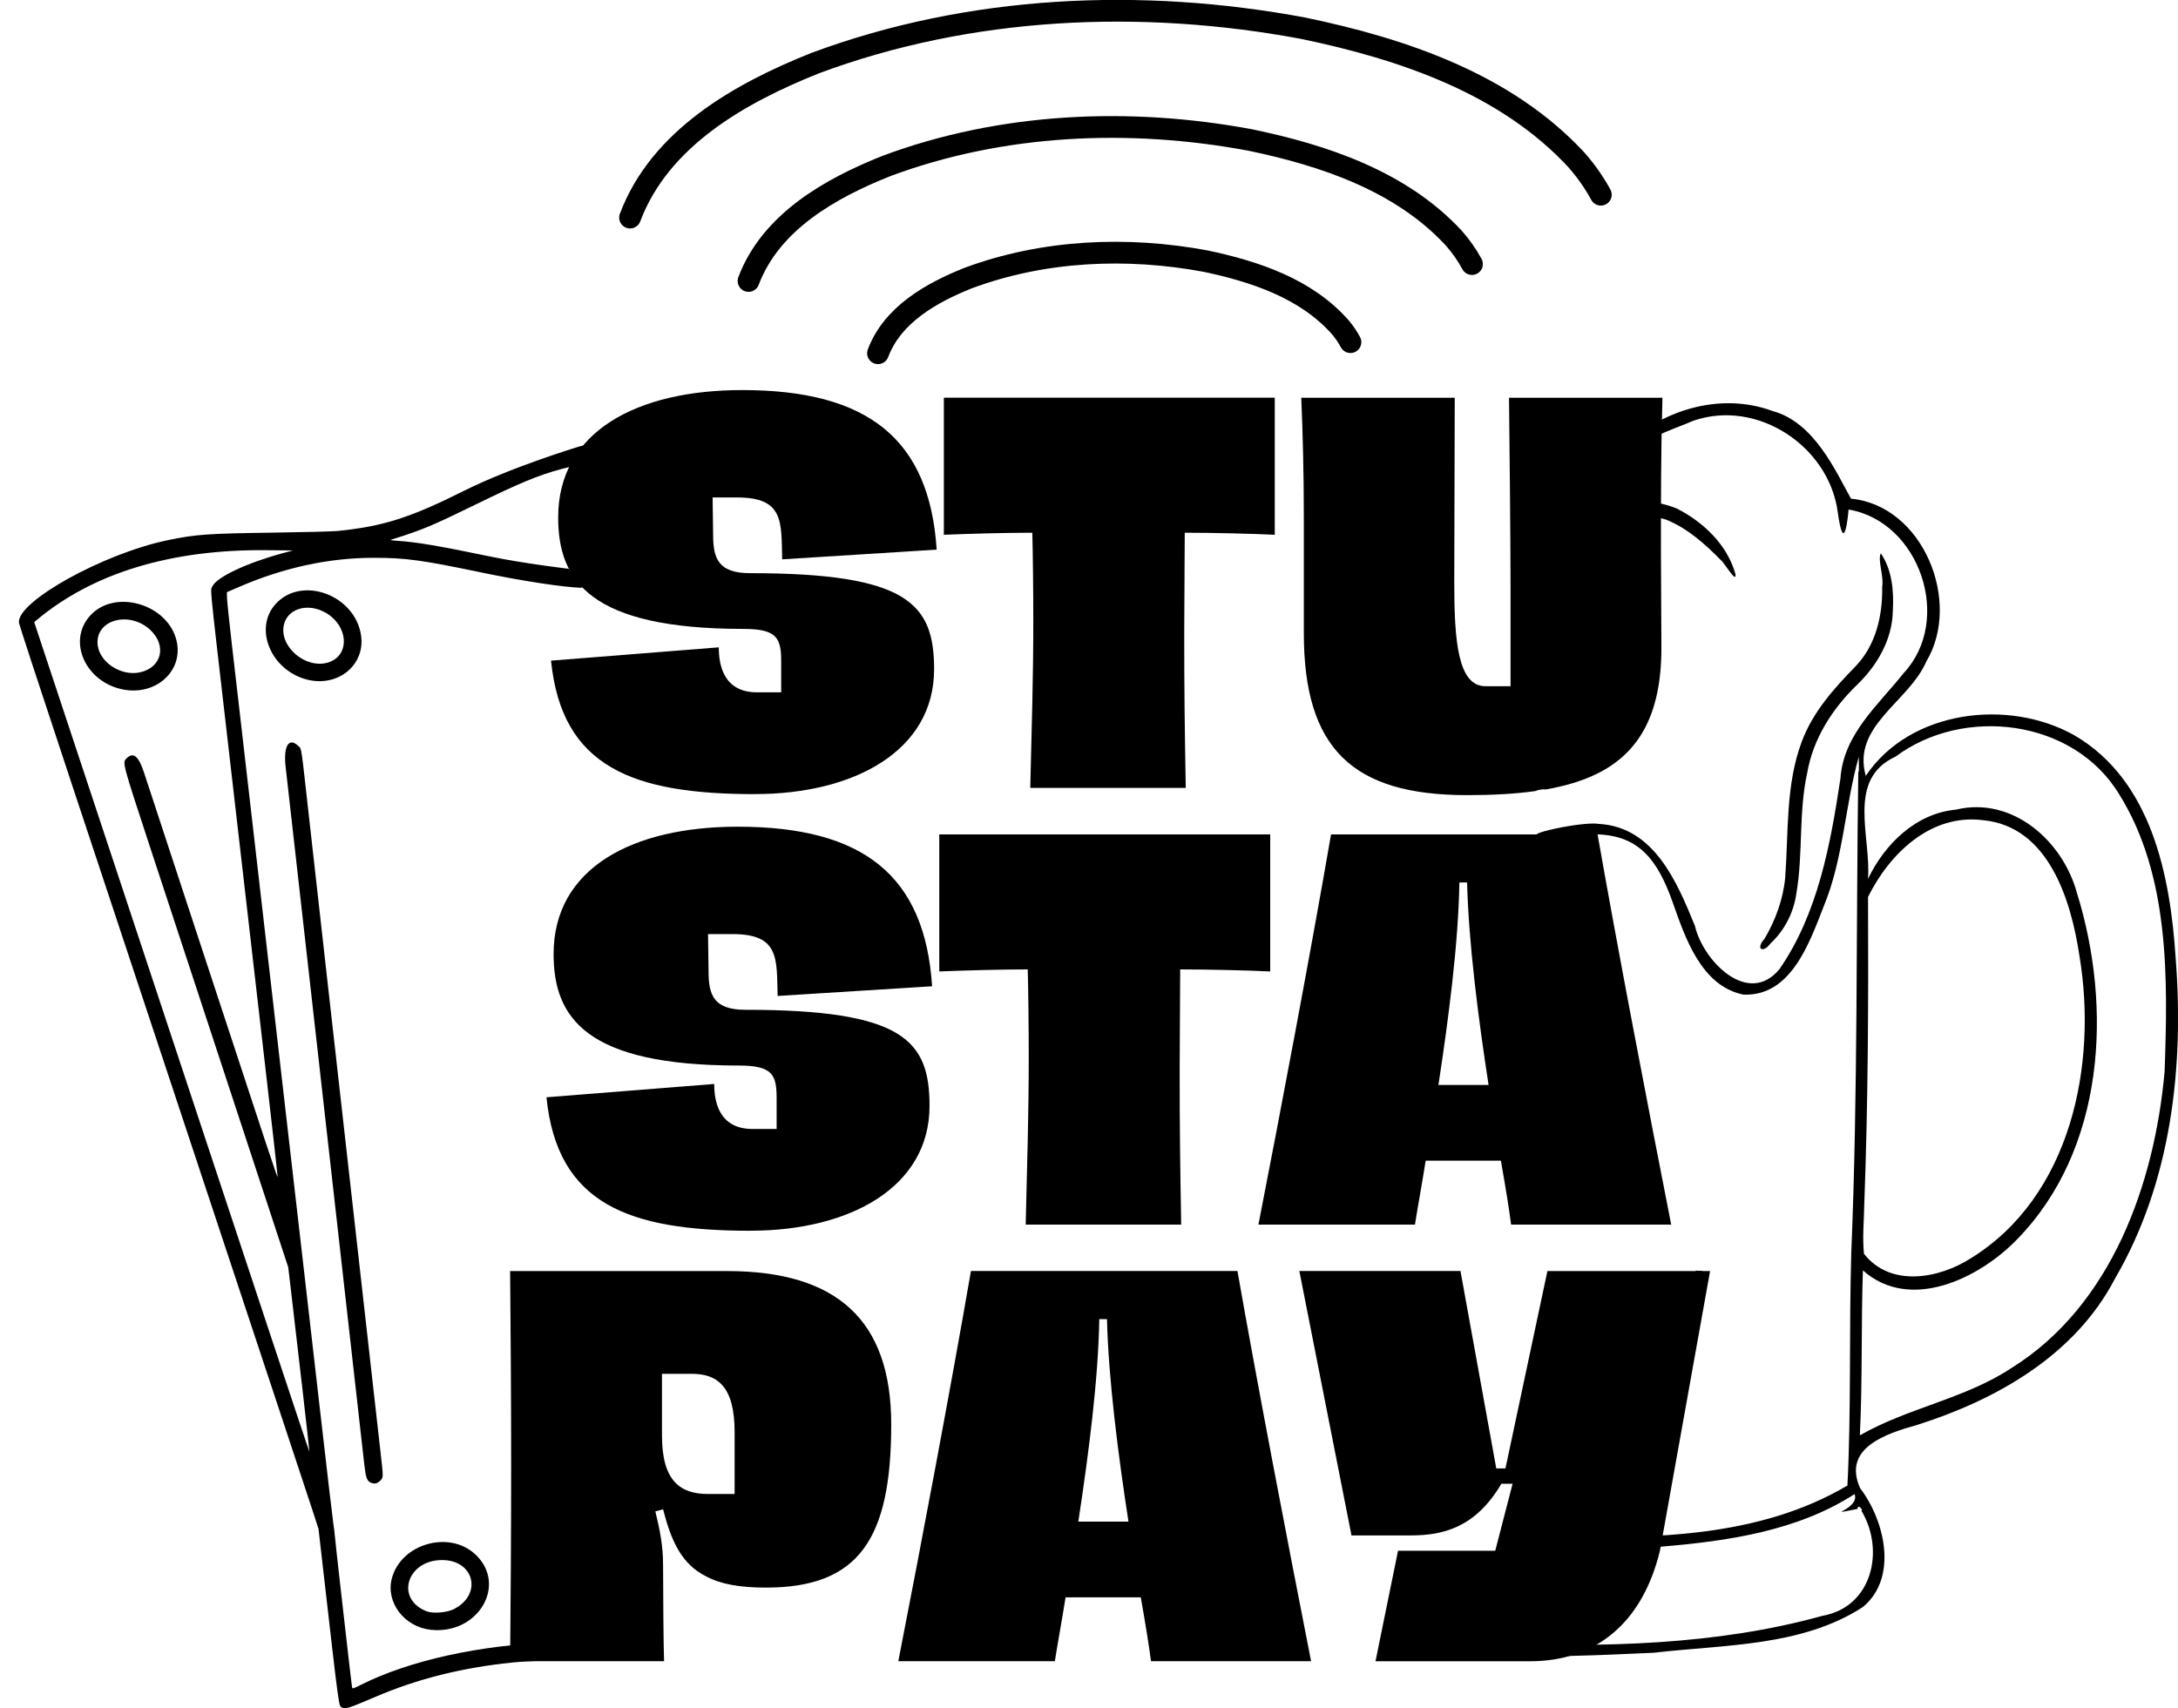
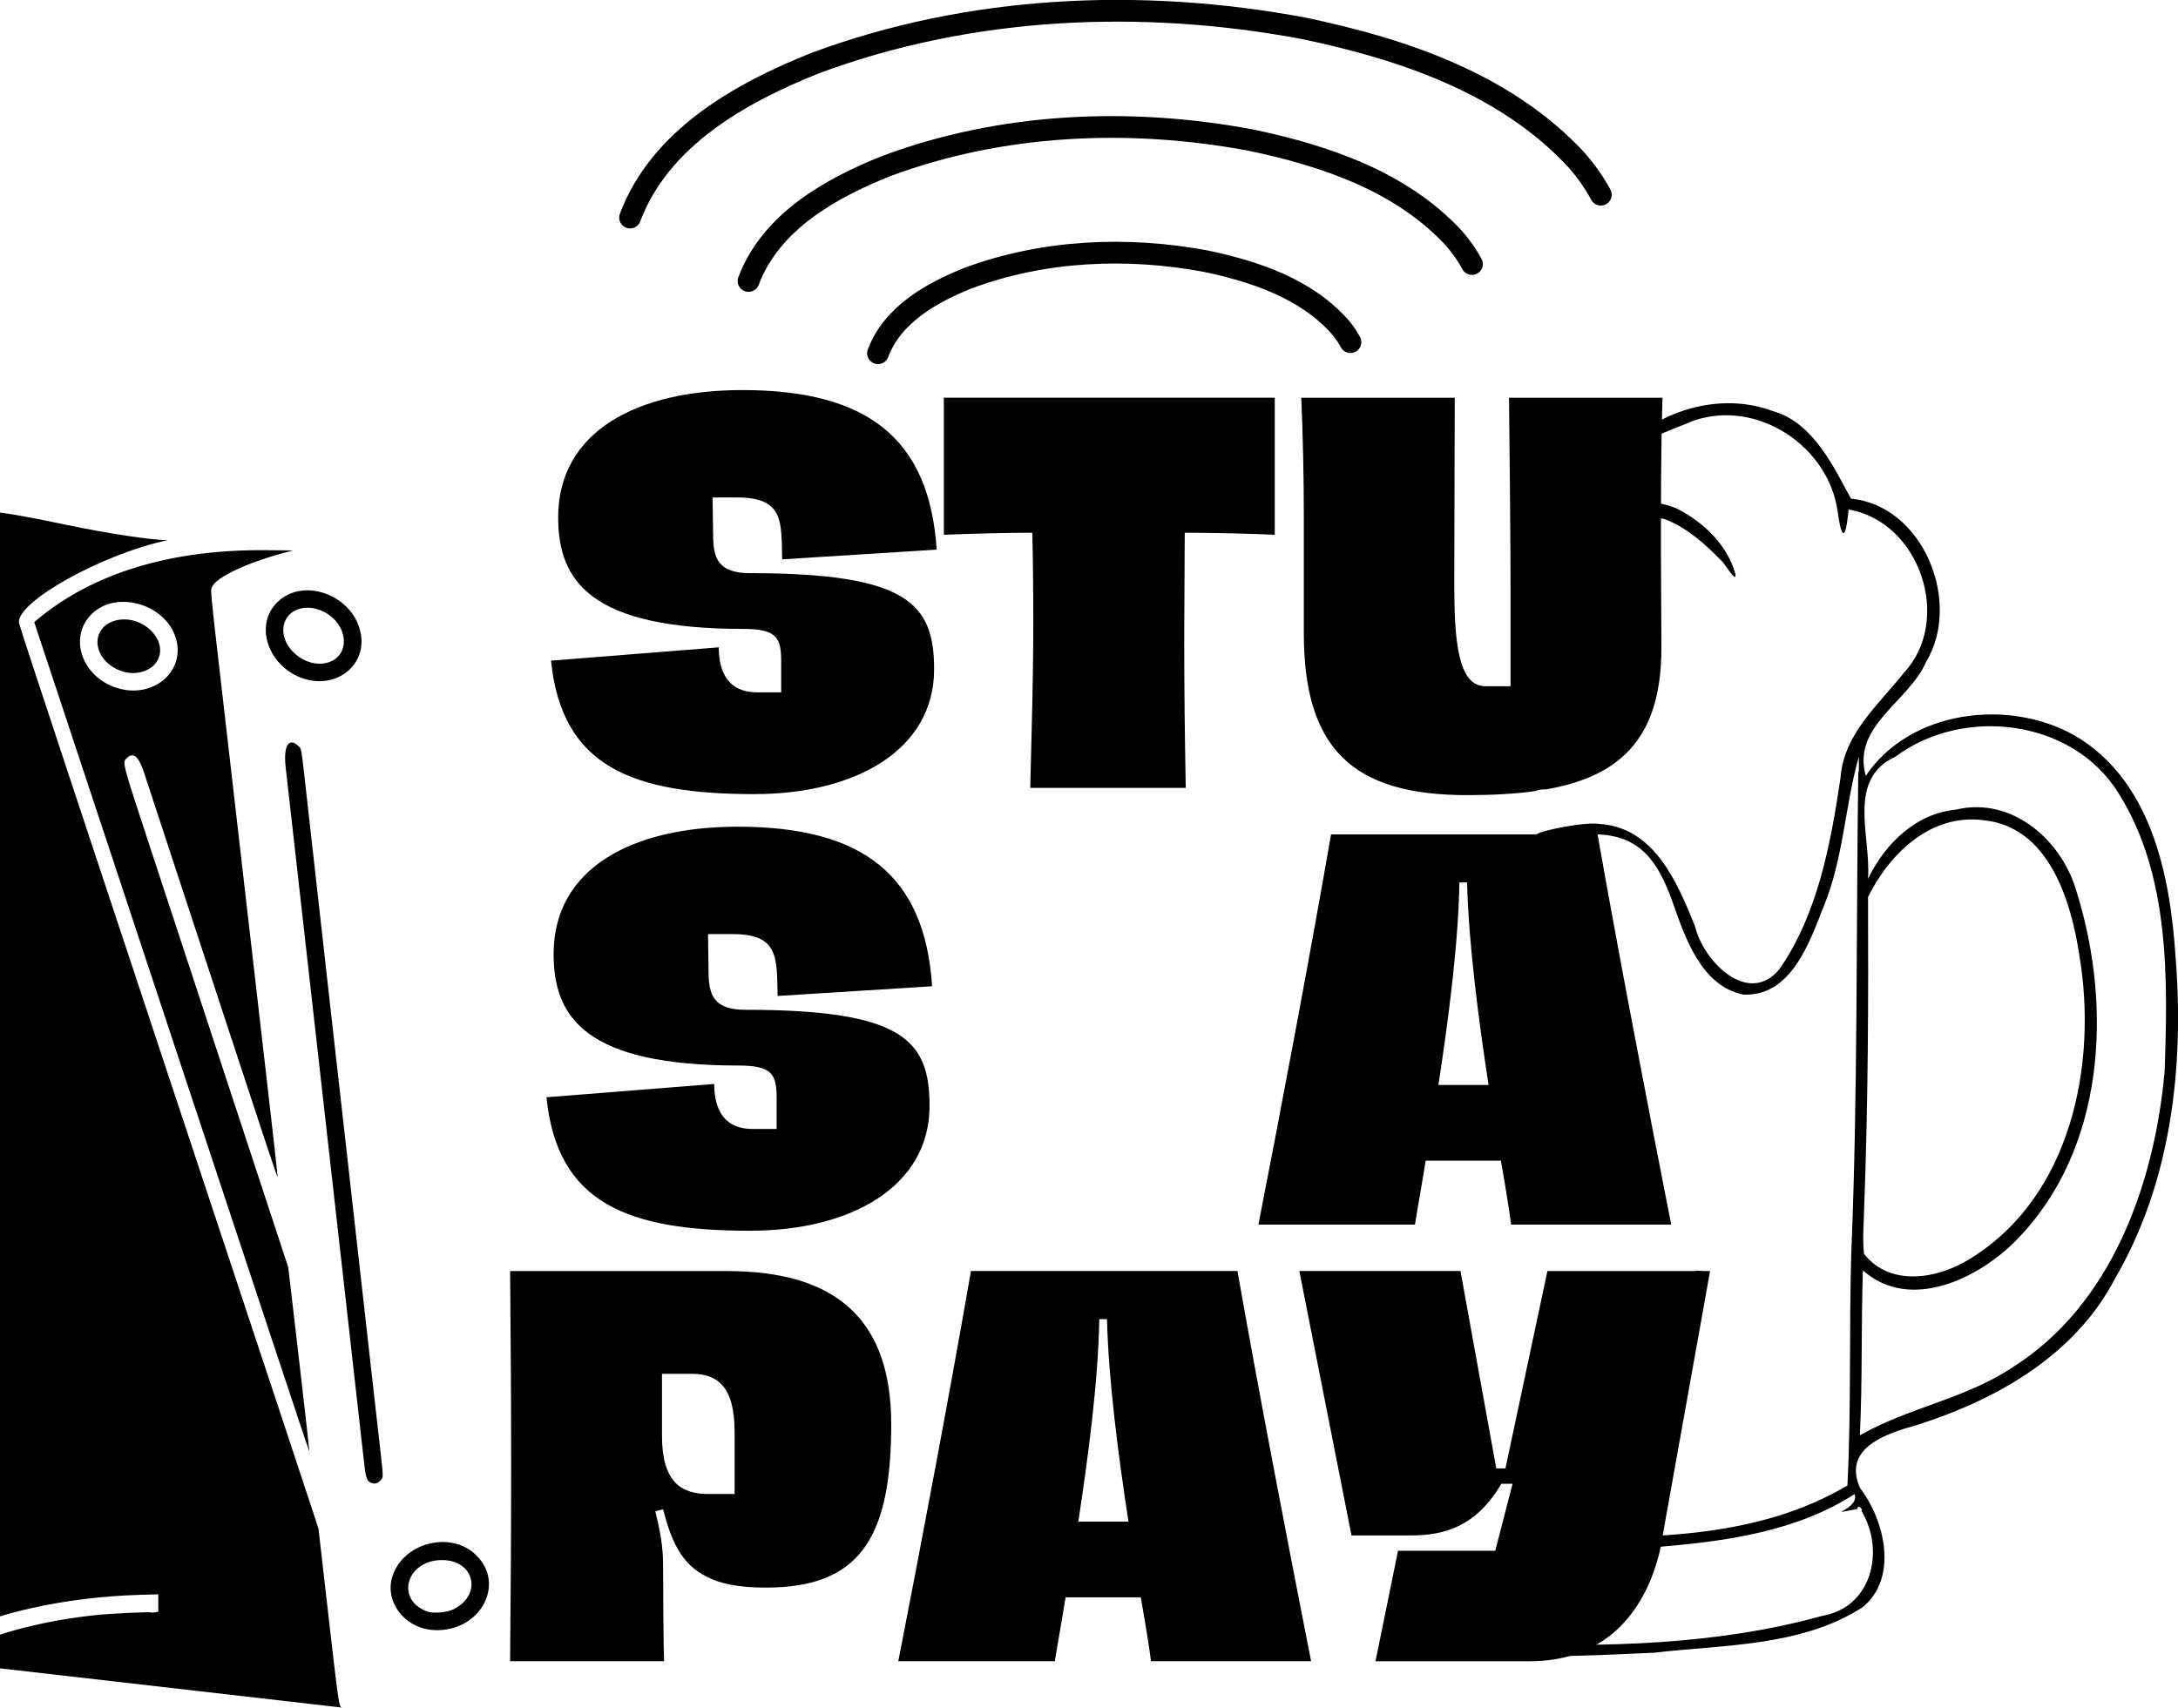
<svg xmlns="http://www.w3.org/2000/svg" id="Layer_1" data-name="Layer 1" viewBox="0 0 500.79 392.86" version="1.1">
  <defs id="defs1220">
    <style id="style2">
      .cls-99 {
        stroke: #000;
        stroke-linecap: round;
        stroke-linejoin: round;
        stroke-width: 5px;
      }

      .cls-99, .cls-100 {
        fill: none;
      }

    </style>
    <clipPath id="clippath">
      <rect class="cls-100" x="350.84" y="91.3" width="149.95" height="289.68" id="rect4" />
    </clipPath>
  </defs>
  <g id="g30922">
    <g id="g30896">
      <path d="m117.28,382.06h35.41c-.12-2.82-.23-16.23-.23-22.23,0-4.23-.71-7.88-1.77-12.23l1.77-.47c1.88,7.29,4.23,12.58,9.88,15.41,3.3,1.77,7.65,2.59,13.77,2.59,21.29,0,28.81-11.06,28.81-37.52,0-23.99-12.47-35.28-37.76-35.28h-49.87c.12,13.64.24,28.46.24,44.81s-.12,31.4-.24,44.93Zm45.52-38.46c-6.23,0-10.59-2.82-10.59-13.41v-14.23h6.82c5.88,0,9.88,2.82,9.88,13.41v14.23h-6.11Z" id="path1234" />
      <path d="m301.46,382.06c-5.53-28.11-12.35-63.63-16.93-89.74h-61.28c-4.7,27.17-11.41,62.69-16.7,89.74h35.99c.59-3.77,1.53-8.82,2.47-14.7h17.29c1.06,6,1.88,11.06,2.35,14.7h36.81Zm-53.52-32.11c2.35-15.41,4.59-32.58,4.82-46.57h1.77c.35,13.99,2.59,31.28,4.94,46.57h-11.53Z" id="path1236" />
      <path d="m355.8,292.32l-9.65,45.4h-2.11l-8.23-45.4h-37.05c3.29,16.82,8.7,43.99,11.99,60.81h13.64c7.53,0,14.94-1.89,20.82-11.88h2.58l-3.99,15.41h-22.35l-5.18,25.41h35.52c14.82,0,25.76-8.47,29.88-25.41l11.53-64.33h-37.4Z" id="path1238" />
    </g>
    <g id="g30891">
      <path d="m172.56,283.05c22.82,0,41.17-9.99,41.17-28.7,0-15.06-6-22.11-42.34-22.11-7.29,0-8.47-3.41-8.47-8.82,0-2.82-.12-5.77-.12-8.59h5.65c10.82,0,10.12,5.65,10.35,14.23l35.52-2.23c-1.65-25.41-15.76-36.7-44.69-36.7-24.23,0-42.34,9.53-42.34,29.29,0,14.7,7.53,25.64,42.57,25.64,7.77,0,8.71,2.11,8.71,7.53v7.06h-5.53c-7.76,0-8.82-6.35-8.82-10.35l-38.57,3.06c2.47,24.58,18.93,30.7,46.93,30.7Z" id="path1228" />
-       <path d="m235.83,281.64h35.76c-.23-13.17-.35-21.88-.35-35.4l.12-23.29c6.35,0,15.88.23,20.7.47v-31.52h-76.09v31.52c5.65-.23,14.23-.47,20.34-.47.12,3.99.23,13.29.23,20.11,0,12.94-.35,24.11-.7,38.58Z" id="path1230" />
      <path d="m384.26,281.64c-5.53-28.11-12.35-63.63-16.93-89.74h-61.28c-4.7,27.17-11.41,62.69-16.7,89.74h35.99c.59-3.77,1.53-8.82,2.47-14.7h17.29c1.06,6,1.88,11.06,2.35,14.7h36.81Zm-53.52-32.11c2.35-15.41,4.59-32.58,4.82-46.57h1.77c.35,13.99,2.59,31.28,4.94,46.57h-11.53Z" id="path1232" />
    </g>
    <g id="g30886">
      <path d="m173.61,182.63c22.82,0,41.17-9.99,41.17-28.7,0-15.06-6-22.11-42.34-22.11-7.29,0-8.47-3.41-8.47-8.82,0-2.82-.12-5.77-.12-8.59h5.65c10.82,0,10.12,5.65,10.35,14.23l35.52-2.23c-1.65-25.41-15.76-36.7-44.69-36.7-24.23,0-42.34,9.53-42.34,29.29,0,14.7,7.53,25.64,42.57,25.64,7.77,0,8.71,2.11,8.71,7.53v7.06h-5.53c-7.76,0-8.82-6.35-8.82-10.35l-38.57,3.06c2.47,24.58,18.93,30.7,46.93,30.7Z" id="path1222" />
      <path d="m236.88,181.21h35.76c-.23-13.17-.35-21.88-.35-35.4l.12-23.29c6.35,0,15.88.23,20.7.47v-31.52h-76.09v31.52c5.65-.23,14.23-.47,20.34-.47.12,3.99.23,13.29.23,20.11,0,12.94-.35,24.11-.7,38.58Z" id="path1224" />
      <path d="m382.25,91.48h-35.28c.11,8.47.35,34.34.35,43.64v22.7h-5.77c-6.35,0-7.17-10.47-7.17-23.76l.11-42.58h-35.29c.35,8.23.59,17.41.59,27.29v26.82c0,26.58,11.18,37.28,37.52,37.28,5.74,0,10.98-.27,15.71-.93.59-.25,1.26-.4,2.03-.4.14,0,.27.01.4.02,4.41-.77,8.32-1.93,11.69-3.58.01,0,.02,0,.03-.01,9.61-4.74,14.84-13.53,14.84-28.97l-.11-22.23c0-11.76,0-23.4.35-35.28Z" id="path1226" />
    </g>
  </g>
  <g clip-path="url(#clippath)" id="g1260">
    <g id="g1258">
      <path d="m343.07,107.9l.44.03c.24.02.44.07.44.12,0,.05.08.08.18.08.49,0,1.02.31,1.69.98.61.61.66.67.8,1.07.07.19.15.34.19.34.21,0,.33,1.66.17,2.36-.15.65-.97,1.7-1.59,2.02-.65.34-.12,1.18.56.9.51-.21,1.49-1.11,1.49-1.36,0-.08.04-.14.08-.14.05,0,.14-.18.2-.39.07-.21.17-.42.22-.46.15-.1.12-2.8-.02-2.94-.06-.06-.11-.18-.11-.26,0-.69-1.49-2.51-2.28-2.76-.22-.07-.39-.16-.39-.19,0-.17-1.5-.33-1.96-.21-.13.04-.16.12-.14.43l.03.39Z" id="path1240" />
      <path d="m375.92,156.82c-.06-.04-.29-.12-.53-.18-1.53-.37-3.26-2.29-3.56-3.93-.29-1.54.17-3.76.83-4.11.12-.06.44-.32.72-.57.96-.88,1.8-1.3,2.82-1.45.39-.05.73-.12.76-.14.06-.06-.05-.07,1.02.14.02,0,.04.01.07.02,0-.48.01-.96.01-1.43,0-.49.07-.95.18-1.36,0,0,0-.02,0-.03-.69-.07-2.57-.07-2.74.02-.07.05-.3.1-.51.14-1.53.23-4.28,2.19-4.28,3.04,0,.1-.14.4-.31.66-.85,1.28-1.16,2.43-1.16,4.3,0,.75.04,1.39.08,1.41.04.03.1.24.14.47s.12.56.19.72c.07.16.22.49.32.74.45,1.05,1.74,2.54,2.67,3.07.23.14.48.29.56.35.22.17,1.31.59,1.7.66.2.03.43.1.49.16.23.18.93.21,1.77.14.06-.27.15-.54.25-.8.03-.29.08-.58.16-.87.02-.38.06-.76.15-1.13-.77.2-1.45.23-1.8-.04Z" id="path1242" />
-       <path d="m 405.7,215.94 c -2.128,2.345 -0.32,3.392 1.385,1.05 3.251,-3.022 5.334,-7.117 5.955,-11.5 1.578,-9.139 0.478,-18.58 2.486,-27.676 1.33,-7.902 5.828,-14.875 11.523,-20.372 4.635,-4.464 8.08,-10.45 8.175,-17.012 0.252,-4.508 -0.165,-9.352 -2.77,-13.181 -0.776,1.614 0.771,5.313 0.316,7.725 0.135,6.553 -1.455,13.444 -6.13,18.282 -4.975,5.082 -9.847,10.544 -12.359,17.319 -3.749,10.004 -3.029,20.857 -3.811,31.325 -0.488,4.991 -2.246,9.759 -4.77,14.04 z" id="path1244" />
      <path d="m390.89,292.3c-.35,0-.67-.03-.98-.09.01.26.03.53.04.79.1,1.93.3,3.4.48,3.52.35.23.55-.23.68-1.63.04-.35.09-.69.13-.74.04-.05.11-.88.18-1.87-.17.02-.34.03-.52.03Z" id="path1246" />
      <path d="m351.2,114.27c.27-.83.38-4.01.14-4.3-.06-.07-.14-.3-.17-.52-.25-1.5-1.79-3.69-3.28-4.68-.22-.15-.52-.34-.65-.43-.13-.09-.51-.27-.83-.4-.32-.14-.66-.28-.74-.33-.09-.05-.44-.13-.79-.19-.34-.05-.85-.14-1.14-.19-.64-.11-1.06-.1-1.86.05-.34.06-.69.18-.79.27-.09.08-.26.16-.37.16-1.6,0-4.42,2.18-5.44,4.21-.17.34-.35.71-.41.81-.1.2-.3.92-.44,1.64-.22,1.09,0,3.49.42,4.59,2.93,7.68,13.73,7.21,16.32-.7Zm-9.99-8.16c.4-.12,2.42,0,3.1.19,2.16.61,3.7,2.23,4.19,4.41.25,1.12.26,1.2.16,1.55-.06.19-.15.59-.21.89-.29,1.49-1.66,3.18-3.1,3.83-.34.16-.69.32-.77.36-.55.3-2.97.3-3.34,0-.05-.04-.26-.12-.45-.19-1.15-.37-2.72-1.83-3.09-2.88-.07-.19-.16-.34-.19-.34-.04,0-.16-.49-.28-1.09-.55-2.85,1.24-5.89,3.99-6.74Z" id="path1248" />
      <path d="m 500.24,220.16 c -1.243,-18.797 -5.542,-40.67 -23.24,-51.03 -15.248,-8.593 -37.873,-5.812 -48,9.31 -3.264,-11.519 9.9,-16.976 13.91,-26.29 8.252,-13.751 -0.751,-35.891 -17.31,-37.46 -3.552,-6.356 -8.427,-17.551 -18,-20.15 -11.963,-4.47 -25.898,-0.269 -34.605,8.66 -15.109,-17.259 -48.09,-15.46 -58.102,6.395 1.268,11.982 -11.694,9.565 -17.718,16.992 -9.944,8.056 -12.101,26.492 0.416,33.243 -2.521,27.157 -0.742,54.557 -1.457,81.811 0.34,30.098 -1.122,60.209 -0.453,90.289 2.281,7.359 -4.818,12.546 -4.51,19.96 -3.285,10.568 5.408,18.633 14.54,21.66 23.629,9.107 49.706,7.675 74.55,6.56 16.116,-1.887 33.943,-1.365 48.042,-10.491 8.189,-6.742 5.098,-19.865 -0.602,-27.359 -4.151,-9.238 5.926,-12.541 13.09,-14.54 18.308,-5.801 36.345,-16.04 45.5,-33.64 12.974,-22.248 15.933,-48.658 13.95,-73.92 z m -71.59,56.93 c 0.895,-23.594 0.971,-47.203 0.87,-70.81 4.975,-10.004 14.443,-19.202 26.49,-17.64 15.065,1.446 20.203,18.464 22.113,31.159 4.206,25.079 -1.957,55.401 -24.999,69.611 -7.308,4.661 -18.435,6.735 -24.534,-1.05 -0.398,-3.732 0.01,-7.529 0.06,-11.27 z m -0.66,70.35 c 5.447,9.068 2.535,22.17 -8.99,24.19 -24.474,6.786 -50.338,7.217 -75.564,6.356 -16.079,-1.117 -33.955,-2.466 -46.862,-13.186 -4.872,-6.387 10.081,5.643 15.035,5.88 14.834,5.294 31.117,5.987 46.61,3.82 -22.029,-0.136 -46.637,-1.073 -64.289,-16.05 0.296,-4.459 -0.492,-22.194 7.369,-15.51 24.862,12.125 53.497,14.123 80.742,12.766 15.284,-1.279 31.252,-3.609 44.388,-12.086 1.299,3.563 -7.804,5.079 0.67,3.41 0.068,-1.336 1.456,0.444 0.89,0.41 z M 427.28,177.3 c -0.523,36.928 -0.08,73.884 -1.614,110.8 -0.523,17.789 0.008,36.049 -0.886,53.55 -20.216,11.983 -44.988,12.325 -67.799,11.671 -19.661,-1.412 -39.863,-4.519 -57.561,-13.631 -4.006,-11.679 0.263,-26.266 -0.995,-39.024 0.3,-36.724 0.125,-73.452 -0.105,-110.176 17.437,1.434 34.983,1.47 52.48,1.32 -5.322,-6.261 -16.511,-7.962 -19.47,-17.46 -0.714,-10.407 -3.585,-20.614 -16.51,-15.838 -10.822,2.987 -25.451,-3.563 -22.842,-16.475 2.371,-14.393 18.37,-23.274 32.187,-20.934 5.574,-2.546 -15.929,-0.455 -7.794,-7.593 7.331,-21.039 37.47,-24.596 52.64,-10.12 4.87,4.475 13.306,13.812 6.66,3.09 -1.434,-4.739 9.125,-7.659 13.68,-9.71 14.7,-5.085 31.151,5.852 33.2,20.96 1.17,8.47 2.054,4.359 2.5,-0.54 16.369,2.764 24.068,25.452 12.628,37.655 -5.864,7.369 -13.789,14.037 -14.498,24.145 -2.271,15.159 -5.204,31.169 -14.036,43.92 -7.201,8.663 -17.535,-1.872 -19.418,-9.937 -4.136,-10.152 -9.411,-22.814 -22.164,-23.489 -4.308,-0.717 -22.435,3.596 -9.77,2.416 2.859,0.727 7.79,-0.059 9.539,0 9.599,0.323 13.857,5.943 17.29,15.67 2.857,8.097 6.542,19.201 16.25,21.18 10.889,0.447 15.131,-11.791 18.43,-20.23 4.588,-11.022 4.885,-23.19 8.12,-34.56 -0.085,0.291 0.132,4.748 -0.14,3.34 z M 298.24,163.15 c -0.954,-7.621 12.998,2.338 17.68,-1.85 11.368,-4.712 11.336,4.135 12.05,12.3 1.943,7.883 8.83,13.594 16.41,15.79 -15.367,0.805 -30.789,-0.599 -46.11,-0.56 0.008,-8.556 -0.01,-17.161 -0.03,-25.68 z m 199.47,83.33 c -2.328,25.766 -12.186,53.728 -35.113,68.088 -10.768,7.147 -23.889,9.19 -34.957,15.543 0.62,-12.631 0.268,-25.298 0.7,-37.94 10.809,9.636 26.712,1.866 35.367,-7.05 20.295,-20.687 22.056,-53.363 13.833,-79.8 -3.268,-11.932 -14.809,-22.223 -27.78,-19.12 -9.242,0.866 -16.391,7.898 -20.25,15.93 0.768,-9.736 -5.054,-22.888 6.34,-28.12 15.652,-11.679 40.823,-8.642 51.34,8.54 11.766,18.775 11.258,42.704 10.52,63.93 z" id="path1250" />
      <path d="m 399.02,132 c -1.873,-6.719 -7.368,-11.936 -13.435,-15.027 -4.73,-1.979 -10.116,-2.078 -15.105,-1.183 -6.587,1.47 -13.532,6.185 -14.498,13.321 -1.972,-0.917 -5.426,-3.061 -8.298,-3.316 -8.654,-1.524 -18.543,-1.042 -25.564,4.828 -4.427,3.419 -7.139,9.27 -5.569,14.825 1.849,6.896 9.501,10.495 16.176,10.482 2.535,0.37 7.576,-2.959 6.655,1.88 -0.021,5.335 -0.499,11.318 3.236,15.668 3.251,4.293 8.498,6.588 13.733,7.261 1.76,-0.486 5.719,-1.568 5.685,-2.448 -6.52,-0.328 -13.958,-1.781 -17.83,-7.616 -3.45,-4.669 -1.448,-10.782 -2.553,-16.046 -1.502,-4.046 -5.995,-0.604 -8.932,-1.8 -5.539,-0.445 -12.127,-3.077 -13.3,-9.18 -1.103,-5.914 3.833,-10.844 8.781,-13.131 5.768,-2.716 12.435,-2.53 18.593,-1.576 5.824,0.762 10.347,4.812 13.995,9.117 1.028,0.129 -1.222,-4.533 -2.051,-5.703 -3.695,-2.772 1.648,-6.079 3.312,-8.459 5.372,-5.497 13.866,-6.505 20.982,-4.41 4.913,1.963 9.017,5.616 12.668,9.362 0.62,0.337 3.689,5.646 3.32,3.15 z" id="path1252" />
      <path d="m316.01,183c.14.66.93,1.8,1.61,2.31.23.17.44.34.46.37.08.11.96.53,1.24.6.15.04.33.11.41.16.26.21,2.56.13,3.24-.1,1.77-.61,3.1-2.01,3.67-3.81.23-.76.31-2.53.12-2.77-.05-.07-.12-.29-.16-.49-.08-.47-.37-1.07-.82-1.71-1.24-1.76-3.12-2.5-5.62-2.21-.56.06-1.7.45-1.7.58,0,.04-.05.07-.12.07-.4,0-1.5,1.11-1.67,1.68-.08.26-.21.6-.31.76-.53.9-.88,3.67-.51,4.12.06.07.14.27.17.45Zm2.39-3.91c.15-.07.51-.31.78-.54.88-.72,1.77-.93,2.75-.63,3.6,1.1,2.86,6.26-.9,6.21-.47,0-1.37-.24-1.48-.38-.03-.03-.22-.18-.44-.32-.67-.46-1.22-1.46-1.38-2.53-.08-.54.33-1.67.66-1.81Z" id="path1254" />
-       <path d="m305.09,203.33c-.02-.82-.23-1.21-.38-.72-.03.09-.07.75-.1,1.46-.03.71-.09,1.38-.14,1.47-.04.1-.15,1.8-.23,3.78-.08,1.98-.19,3.68-.23,3.78-.07.17-.37,6.19-.37,7.39,0,.32-.03.59-.07.62-.1.06-.19,2.64-.38,11.12-.06,2.41-.14,4.59-.19,4.84-.28,1.53-.49,26.17-.38,43.2.11,15.33.22,19.88.65,26.79.05.81.14,2.42.2,3.57.06,1.15.14,2.1.18,2.1.05,0,.08.33.08.73,0,1.07.19,3.08.3,3.21.47.57.65-.88.76-6.15.02-.84.07-2.83.12-4.43.07-1.94.07-8.97.03-21.24-.07-18.71,0-34.38.18-42.8.15-6.85.23-37.44.1-37.69-.06-.11-.11-.57-.12-1.03Z" id="path1256" />
    </g>
  </g>
  <g id="g30937">
    <path class="cls-99" d="m 201.88,81.24 c 3.345,-8.888 12.306,-13.915 20.683,-17.268 17.358,-6.469 36.554,-7.291 54.672,-3.911 11.32,2.382 23.174,6.332 31.018,15.289 0.855,1.039 1.624,2.152 2.257,3.34" id="path2306" />
    <path class="cls-99" d="M 172.11,64.62 C 177.251,51.011 190.933,43.314 203.784,38.186 230.357,28.271 259.751,27.022 287.49,32.2 c 17.022,3.54 34.694,9.482 46.799,22.581 1.593,1.827 3.019,3.808 4.161,5.949" id="path2308" />
    <path class="cls-99" d="M 144.87,50.04 C 151.75,31.762 170.122,21.436 187.368,14.541 223.026,1.243 262.469,-0.464 299.69,6.5 c 22.842,4.76 46.545,12.735 62.8,30.306 2.146,2.445 4.041,5.112 5.59,7.974" id="path2310" />
  </g>
-   <path style="fill:#000000;stroke-width:0.2" d="m 78.688,392.725 c -0.829,-0.333 -0.58,1.493 -4.644,-34.035 L 73.232,351.596 71.733,347 C 70.908,344.473 67.77,334.986 64.76,325.919 61.75,316.853 54.463,294.867 48.568,277.064 37.572,243.861 35.279,236.942 15.788,178.157 9.557,159.366 4.414,143.659 4.36,143.252 3.714,138.435 23.706,127.322 38.579,124.232 c 6.395,-1.329 9.116,-1.525 23.978,-1.727 7.144,-0.097 13.932,-0.272 15.086,-0.389 10.424,-1.056 16.642,-3.03 28.955,-9.193 10.879,-5.445 25.985,-10.043 25.985,-10.043 5.031,-1.743 2.996,1.975 2.868,2.329 -0.24,0.663 -2.921,1.748 -3.609,1.934 -0.688,0.186 -1.626,0.423 -2.945,0.78 -5.165,1.398 -9.434,3.17 -19.482,8.085 -10.071,4.926 -12.382,5.893 -19.083,7.984 -0.79,0.246 -0.775,0.251 1.199,0.395 4.515,0.329 9.319,1.145 21.081,3.584 8.111,1.682 18.193,2.844 18.193,2.844 1.151,1.442 2.203,2.924 3.173,4.362 v 0 c -3.882,-0.004 -14.109,-1.599 -23.224,-3.502 -13.847,-2.89 -17.477,-3.386 -24.823,-3.387 -10.179,-0.002 -20.542,2.219 -30.667,6.574 l -3.097,1.332 0.039,1.397 c 0.021,0.769 0.498,5.354 1.058,10.189 0.561,4.836 1.284,11.085 1.606,13.887 0.323,2.802 2.388,20.741 4.59,39.864 2.202,19.123 5.217,45.334 6.7,58.247 1.483,12.913 3.188,27.705 3.788,32.87 0.6,5.165 2.305,20.002 3.789,32.97 1.484,12.968 2.787,24.073 2.897,24.678 0.11,0.604 0.296,2.133 0.413,3.397 0.117,1.264 0.569,5.4 1.002,9.192 0.434,3.792 1.242,10.895 1.796,15.786 0.554,4.891 1.051,9.094 1.105,9.341 0.096,0.441 0.136,0.43 2.043,-0.526 11.222,-5.631 27.573,-9.221 44.356,-9.739 l 4.446,-0.137 v 2.007 2.007 l -0.703,0.132 c -0.387,0.072 -0.779,0.085 -0.873,0.027 -0.275,-0.17 -9.33,0.255 -12.546,0.589 -11.485,1.193 -21.661,3.744 -31.237,7.833 -6.305,2.692 -6.867,2.875 -7.747,2.521 z m -9.157,-73.3 c -0.914,-7.913 -2.021,-17.444 -2.459,-21.181 l -0.797,-6.794 -3.224,-9.791 C 59.121,269.729 42.722,219.847 34.5,194.82 c -6.386,-19.438 -6.382,-19.425 -5.428,-20.379 1.581,-1.581 2.777,-0.606 4.068,3.314 0.506,1.537 6.148,18.711 12.537,38.163 16.662,50.73 18.146,55.199 18.163,54.72 0.009,-0.236 -1.065,-9.813 -2.386,-21.281 -1.321,-11.468 -3.297,-28.629 -4.39,-38.135 -1.094,-9.506 -3.474,-30.177 -5.291,-45.935 -3.69,-32.011 -3.44,-29.39 -2.904,-30.483 1.034,-2.106 7.911,-5.346 15.986,-7.53 l 2.498,-0.676 -5.994,-0.062 C 39.292,126.312 21.281,131.797 8.338,142.685 l -0.467,0.393 1.004,3.051 c 1.19,3.616 18.724,56.555 34.167,103.16 6.045,18.243 14.829,44.753 19.52,58.909 4.691,14.157 8.551,25.711 8.58,25.677 0.028,-0.034 -0.697,-6.537 -1.611,-14.45 z M 28.366,158.589 c -8.664,-1.648 -12.939,-11.044 -7.702,-16.93 5.72,-6.43 18.197,-2.697 19.994,5.982 1.403,6.777 -4.866,12.361 -12.291,10.948 z m 3.948,-3.987 c 4.885,-1.15 6.049,-6.126 2.269,-9.701 -4.579,-4.33 -12.146,-2.593 -12.167,2.793 -0.017,4.321 5.256,8 9.898,6.908 z m 66.772,220.236 c -6.128,-0.64 -10.455,-6.351 -8.982,-11.853 2.139,-7.986 13.233,-11.13 19.237,-5.452 7.381,6.981 0.591,18.439 -10.255,17.305 z m 5.188,-4.722 c 6.722,-3.309 4.842,-11.343 -2.649,-11.32 -8.174,0.025 -10.802,9.072 -3.432,11.815 1.41,0.525 4.524,0.272 6.081,-0.495 z M 85.299,341.008 c -0.93,-0.398 -1.182,-1.085 -1.536,-4.199 -0.175,-1.539 -0.723,-6.394 -1.217,-10.79 -0.494,-4.396 -1.532,-13.613 -2.307,-20.481 -0.775,-6.869 -1.544,-13.698 -1.709,-15.177 -0.165,-1.478 -0.839,-7.458 -1.498,-13.288 -0.659,-5.83 -1.6,-14.174 -2.092,-18.543 -0.492,-4.369 -1.297,-11.517 -1.789,-15.886 -0.492,-4.369 -1.433,-12.713 -2.092,-18.543 -0.659,-5.83 -1.333,-11.81 -1.498,-13.288 -0.753,-6.75 -3.535,-31.402 -3.88,-34.379 -0.565,-4.886 0.754,-7.021 2.97,-4.806 0.712,0.712 0.515,-0.622 2.391,16.215 1.712,15.366 2.894,25.888 4.802,42.761 0.665,5.88 1.653,14.647 2.197,19.482 1.308,11.637 3.847,34.169 5.594,49.655 0.775,6.869 1.813,16.085 2.307,20.481 0.494,4.396 1.167,10.357 1.495,13.247 0.731,6.443 0.73,6.287 0.047,7.012 -0.677,0.718 -1.352,0.88 -2.185,0.524 z M 70.519,156.276 c -8.255,-2.164 -12.211,-11.73 -7.17,-17.338 5.998,-6.671 18.349,-2.115 19.677,7.259 0.965,6.814 -5.398,11.942 -12.507,10.078 z m 4.857,-3.897 c 5.334,-1.584 4.748,-8.825 -0.948,-11.7 -4.039,-2.039 -8.415,-0.551 -9.177,3.121 -1.029,4.955 5.033,10.092 10.125,8.58 z" id="path29386" />
+   <path style="fill:#000000;stroke-width:0.2" d="m 78.688,392.725 c -0.829,-0.333 -0.58,1.493 -4.644,-34.035 L 73.232,351.596 71.733,347 C 70.908,344.473 67.77,334.986 64.76,325.919 61.75,316.853 54.463,294.867 48.568,277.064 37.572,243.861 35.279,236.942 15.788,178.157 9.557,159.366 4.414,143.659 4.36,143.252 3.714,138.435 23.706,127.322 38.579,124.232 v 0 c -3.882,-0.004 -14.109,-1.599 -23.224,-3.502 -13.847,-2.89 -17.477,-3.386 -24.823,-3.387 -10.179,-0.002 -20.542,2.219 -30.667,6.574 l -3.097,1.332 0.039,1.397 c 0.021,0.769 0.498,5.354 1.058,10.189 0.561,4.836 1.284,11.085 1.606,13.887 0.323,2.802 2.388,20.741 4.59,39.864 2.202,19.123 5.217,45.334 6.7,58.247 1.483,12.913 3.188,27.705 3.788,32.87 0.6,5.165 2.305,20.002 3.789,32.97 1.484,12.968 2.787,24.073 2.897,24.678 0.11,0.604 0.296,2.133 0.413,3.397 0.117,1.264 0.569,5.4 1.002,9.192 0.434,3.792 1.242,10.895 1.796,15.786 0.554,4.891 1.051,9.094 1.105,9.341 0.096,0.441 0.136,0.43 2.043,-0.526 11.222,-5.631 27.573,-9.221 44.356,-9.739 l 4.446,-0.137 v 2.007 2.007 l -0.703,0.132 c -0.387,0.072 -0.779,0.085 -0.873,0.027 -0.275,-0.17 -9.33,0.255 -12.546,0.589 -11.485,1.193 -21.661,3.744 -31.237,7.833 -6.305,2.692 -6.867,2.875 -7.747,2.521 z m -9.157,-73.3 c -0.914,-7.913 -2.021,-17.444 -2.459,-21.181 l -0.797,-6.794 -3.224,-9.791 C 59.121,269.729 42.722,219.847 34.5,194.82 c -6.386,-19.438 -6.382,-19.425 -5.428,-20.379 1.581,-1.581 2.777,-0.606 4.068,3.314 0.506,1.537 6.148,18.711 12.537,38.163 16.662,50.73 18.146,55.199 18.163,54.72 0.009,-0.236 -1.065,-9.813 -2.386,-21.281 -1.321,-11.468 -3.297,-28.629 -4.39,-38.135 -1.094,-9.506 -3.474,-30.177 -5.291,-45.935 -3.69,-32.011 -3.44,-29.39 -2.904,-30.483 1.034,-2.106 7.911,-5.346 15.986,-7.53 l 2.498,-0.676 -5.994,-0.062 C 39.292,126.312 21.281,131.797 8.338,142.685 l -0.467,0.393 1.004,3.051 c 1.19,3.616 18.724,56.555 34.167,103.16 6.045,18.243 14.829,44.753 19.52,58.909 4.691,14.157 8.551,25.711 8.58,25.677 0.028,-0.034 -0.697,-6.537 -1.611,-14.45 z M 28.366,158.589 c -8.664,-1.648 -12.939,-11.044 -7.702,-16.93 5.72,-6.43 18.197,-2.697 19.994,5.982 1.403,6.777 -4.866,12.361 -12.291,10.948 z m 3.948,-3.987 c 4.885,-1.15 6.049,-6.126 2.269,-9.701 -4.579,-4.33 -12.146,-2.593 -12.167,2.793 -0.017,4.321 5.256,8 9.898,6.908 z m 66.772,220.236 c -6.128,-0.64 -10.455,-6.351 -8.982,-11.853 2.139,-7.986 13.233,-11.13 19.237,-5.452 7.381,6.981 0.591,18.439 -10.255,17.305 z m 5.188,-4.722 c 6.722,-3.309 4.842,-11.343 -2.649,-11.32 -8.174,0.025 -10.802,9.072 -3.432,11.815 1.41,0.525 4.524,0.272 6.081,-0.495 z M 85.299,341.008 c -0.93,-0.398 -1.182,-1.085 -1.536,-4.199 -0.175,-1.539 -0.723,-6.394 -1.217,-10.79 -0.494,-4.396 -1.532,-13.613 -2.307,-20.481 -0.775,-6.869 -1.544,-13.698 -1.709,-15.177 -0.165,-1.478 -0.839,-7.458 -1.498,-13.288 -0.659,-5.83 -1.6,-14.174 -2.092,-18.543 -0.492,-4.369 -1.297,-11.517 -1.789,-15.886 -0.492,-4.369 -1.433,-12.713 -2.092,-18.543 -0.659,-5.83 -1.333,-11.81 -1.498,-13.288 -0.753,-6.75 -3.535,-31.402 -3.88,-34.379 -0.565,-4.886 0.754,-7.021 2.97,-4.806 0.712,0.712 0.515,-0.622 2.391,16.215 1.712,15.366 2.894,25.888 4.802,42.761 0.665,5.88 1.653,14.647 2.197,19.482 1.308,11.637 3.847,34.169 5.594,49.655 0.775,6.869 1.813,16.085 2.307,20.481 0.494,4.396 1.167,10.357 1.495,13.247 0.731,6.443 0.73,6.287 0.047,7.012 -0.677,0.718 -1.352,0.88 -2.185,0.524 z M 70.519,156.276 c -8.255,-2.164 -12.211,-11.73 -7.17,-17.338 5.998,-6.671 18.349,-2.115 19.677,7.259 0.965,6.814 -5.398,11.942 -12.507,10.078 z m 4.857,-3.897 c 5.334,-1.584 4.748,-8.825 -0.948,-11.7 -4.039,-2.039 -8.415,-0.551 -9.177,3.121 -1.029,4.955 5.033,10.092 10.125,8.58 z" id="path29386" />
</svg>